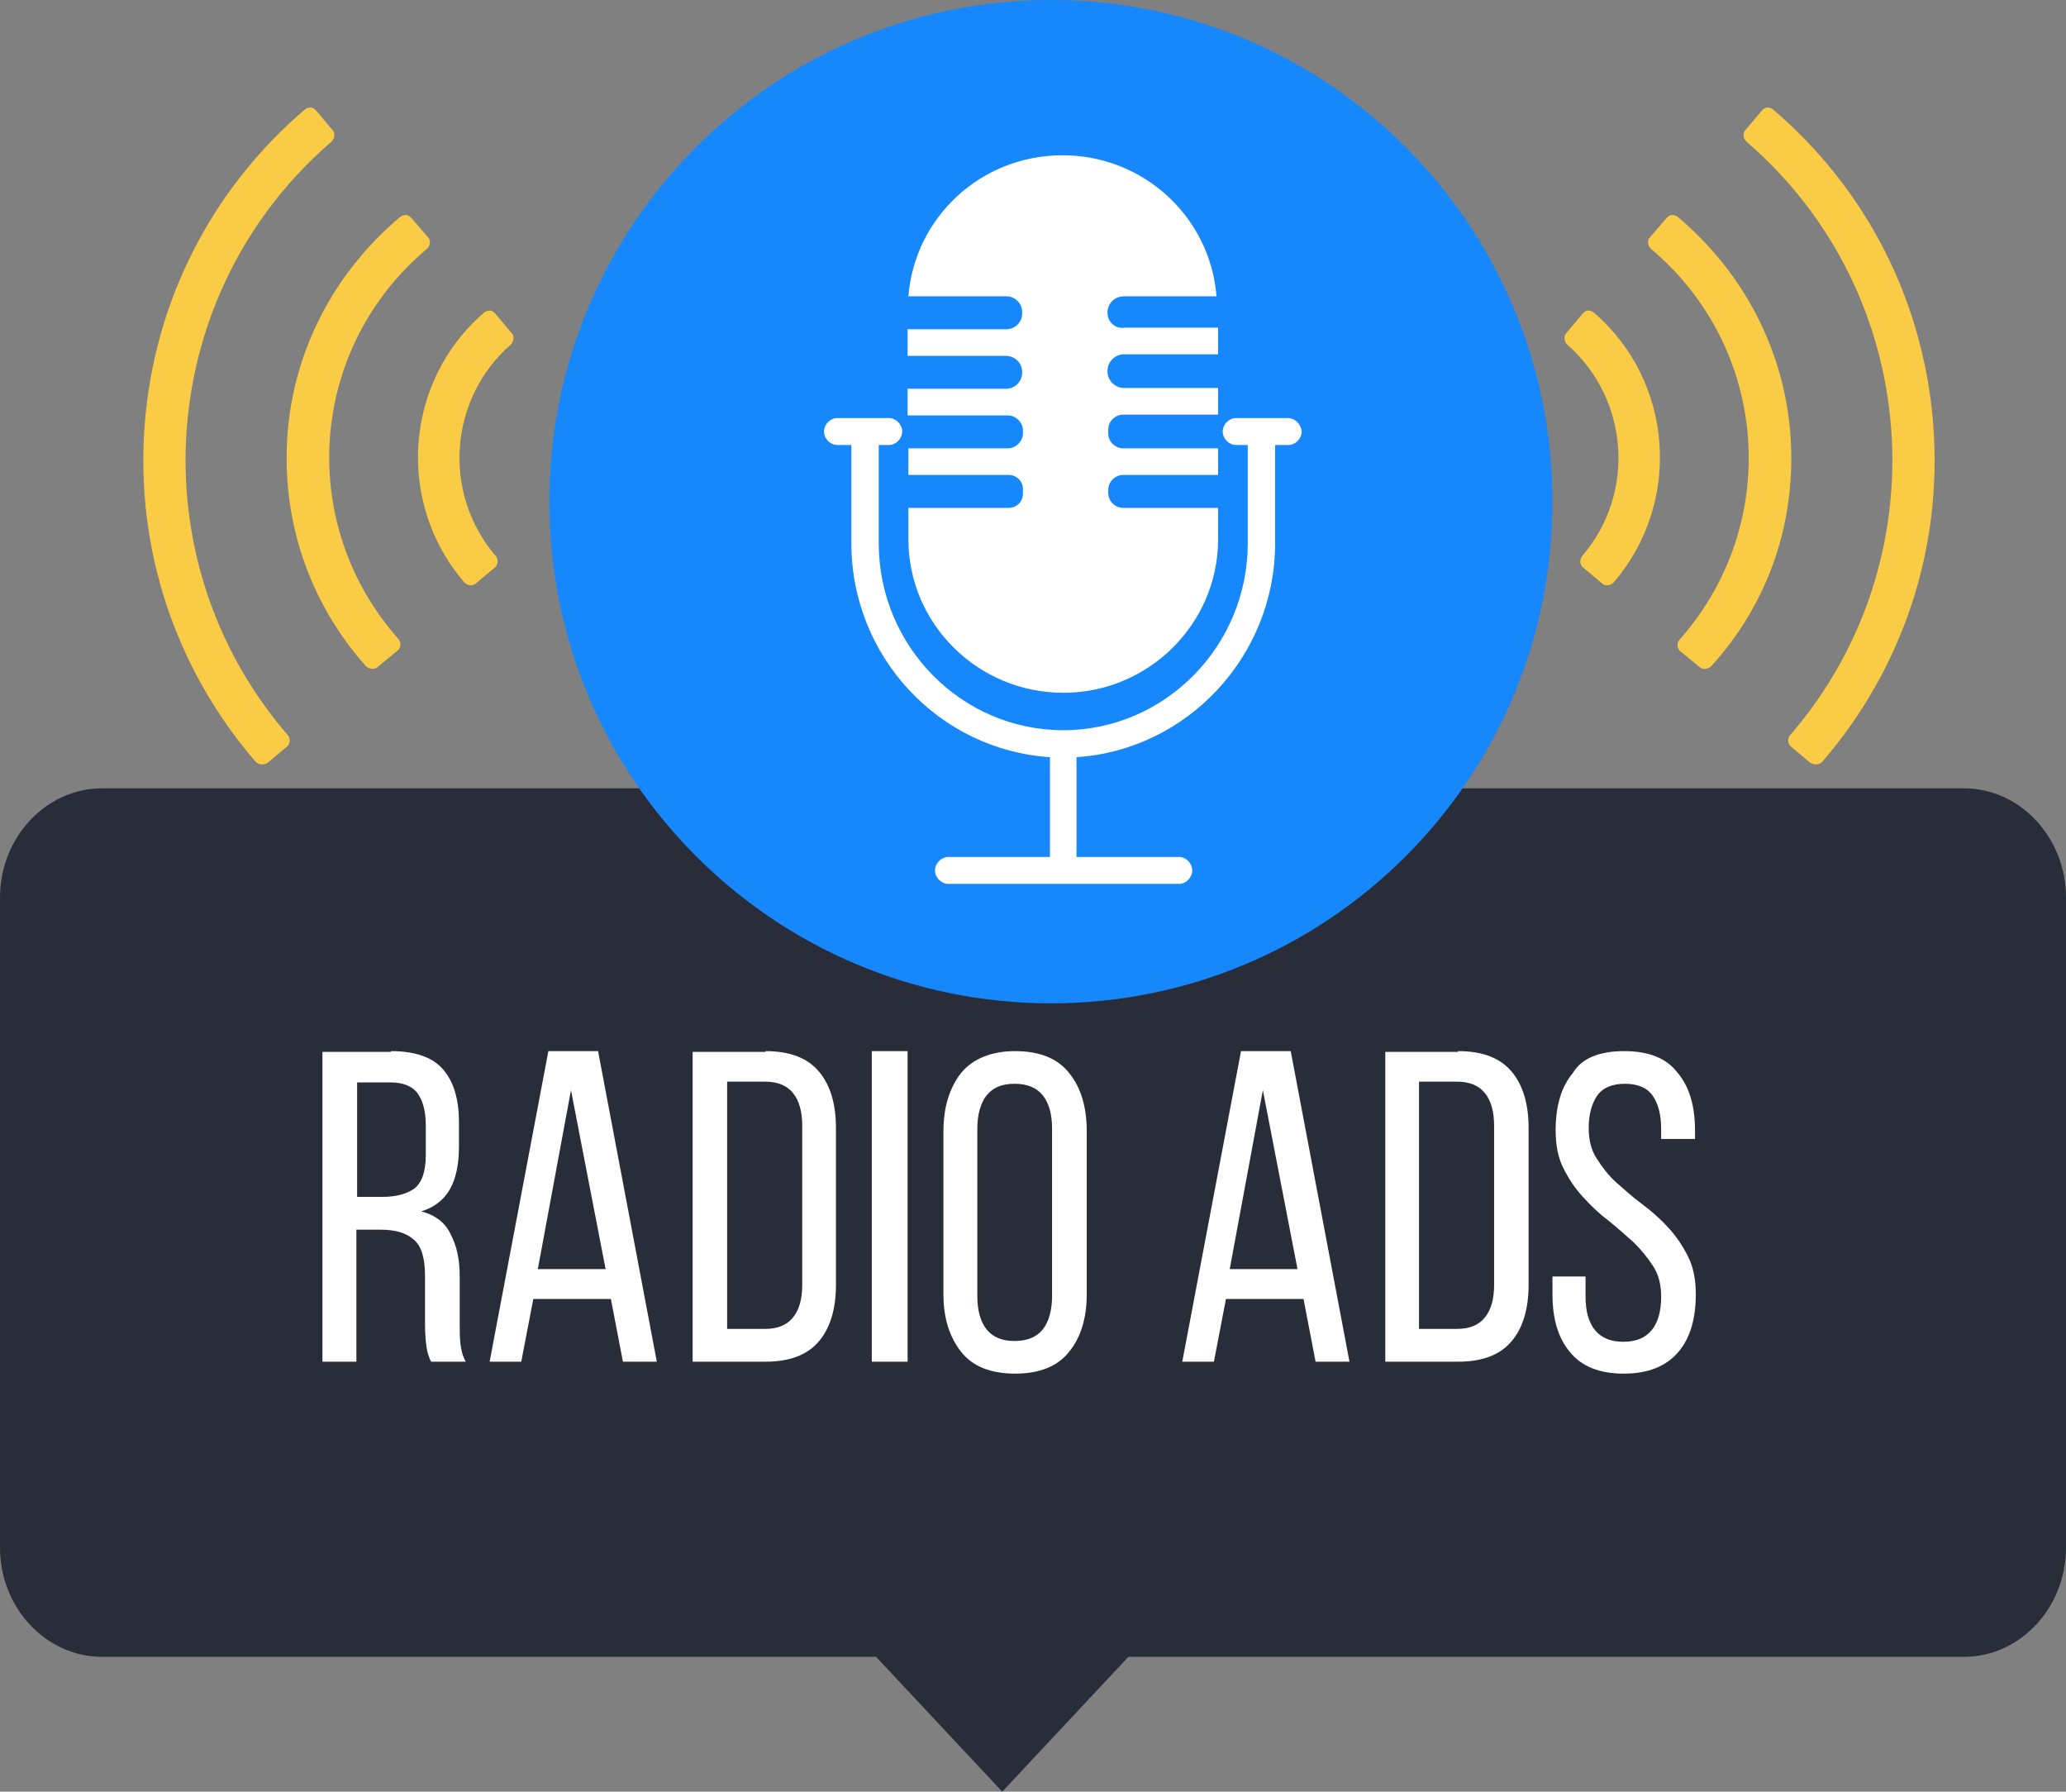
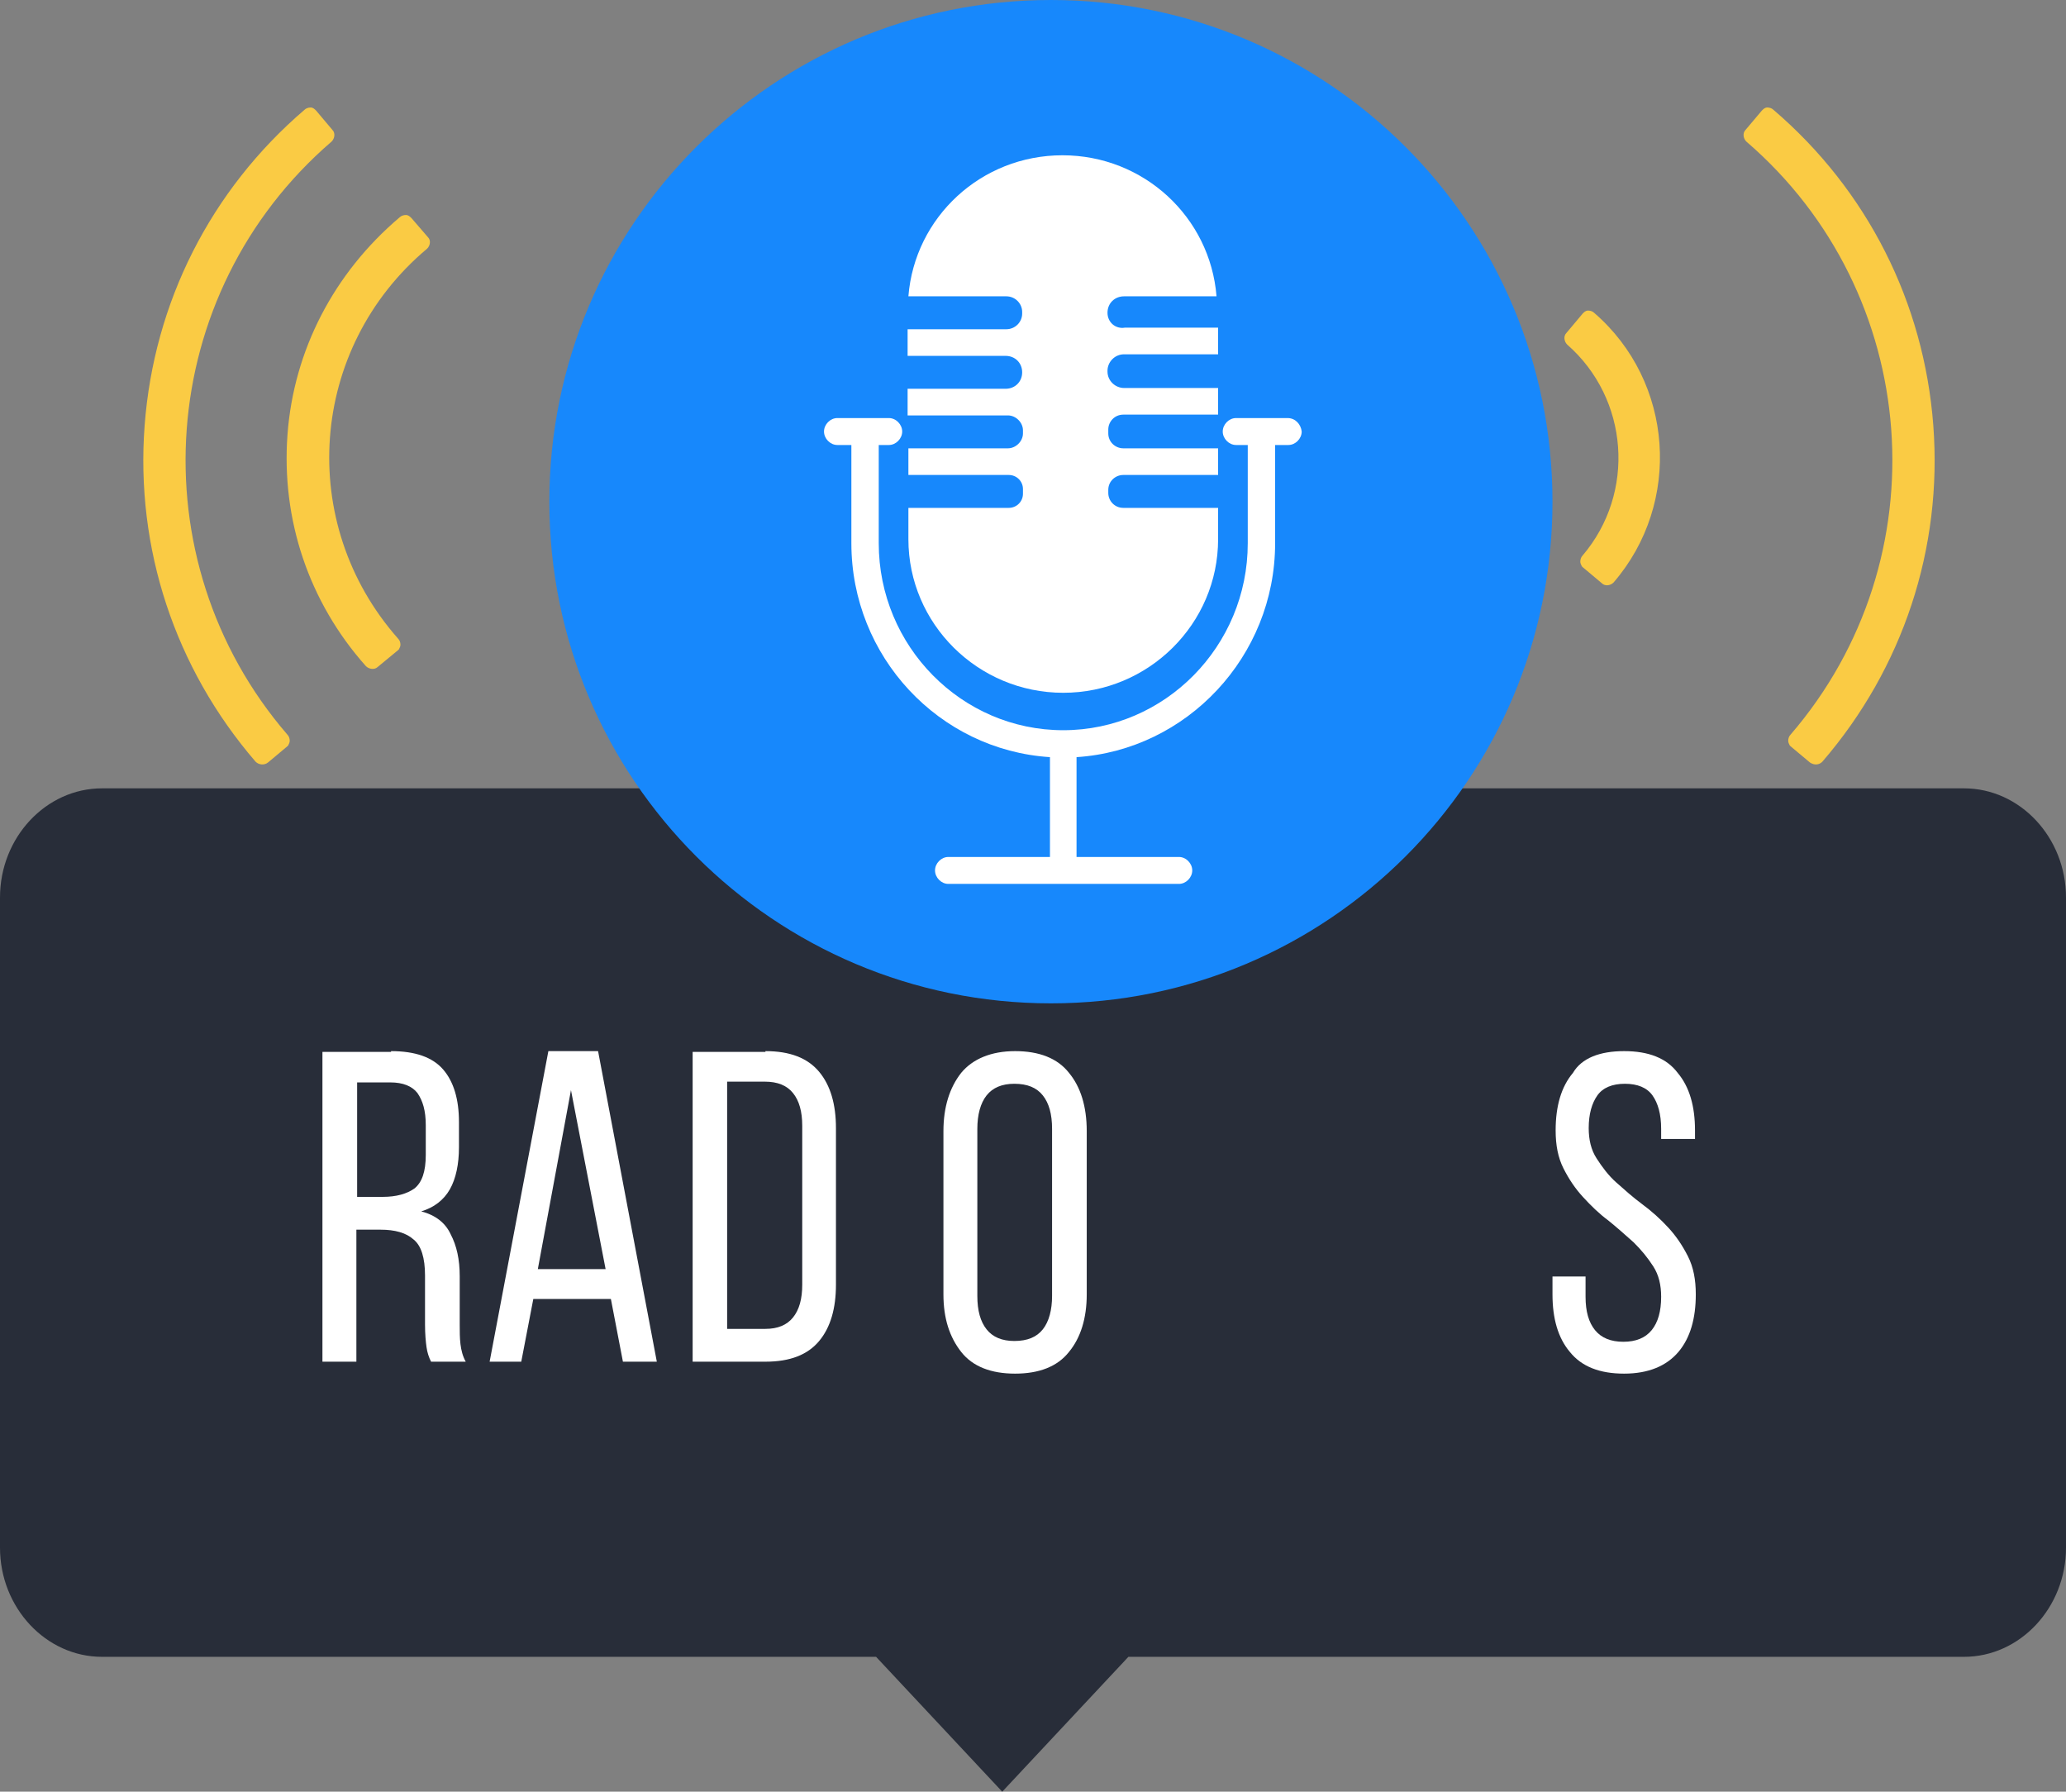
<svg xmlns="http://www.w3.org/2000/svg" width="173" height="150" viewBox="0 0 173 150" fill="none">
  <rect x="0" y="0" width="173" height="150" fill="#808080" stroke="none" />
  <g clip-path="url(#clip0_5_388)">
    <path d="M164.458 66H8.542C3.847 66 0 70.112 0 75.138V129.571C0 134.597 3.847 138.709 8.542 138.709H73.36L83.924 150L94.488 138.709H164.458C169.153 138.709 173 134.597 173 129.571V75.138C173 70.112 169.153 66 164.458 66Z" fill="#282D39" />
    <path d="M88 84C111.196 84 130 65.196 130 42C130 18.804 111.196 0 88 0C64.804 0 46 18.804 46 42C46 65.196 64.804 84 88 84Z" fill="#1788FC" />
    <path d="M92.738 26.185C92.738 25.398 93.333 24.808 94.127 24.808H101.868C101.338 18.182 95.781 13 88.967 13C82.153 13 76.595 18.182 76.066 24.808H84.27C84.998 24.808 85.593 25.398 85.593 26.119V26.251C85.593 26.972 84.998 27.563 84.27 27.563H76V29.793H84.204C84.998 29.793 85.593 30.383 85.593 31.171C85.593 31.958 84.998 32.548 84.204 32.548H76V34.778H84.402C85.064 34.778 85.659 35.369 85.659 36.025V36.287C85.659 36.943 85.064 37.533 84.402 37.533H76.066V39.764H84.468C85.13 39.764 85.659 40.289 85.659 40.945V41.338C85.659 41.994 85.13 42.519 84.468 42.519H76.066V45.143C76.066 52.227 81.888 58 89.033 58C96.178 58 102 52.227 102 45.143V42.519H94.061C93.333 42.519 92.804 41.929 92.804 41.273V41.01C92.804 40.289 93.4 39.764 94.061 39.764H102V37.533H94.061C93.4 37.533 92.804 37.009 92.804 36.287V35.959C92.804 35.303 93.333 34.713 94.061 34.713H102V32.483H94.127C93.4 32.483 92.738 31.892 92.738 31.105V31.039C92.738 30.318 93.333 29.662 94.127 29.662H102V27.431H94.193C93.4 27.563 92.738 26.972 92.738 26.185Z" fill="white" />
    <path d="M107.822 35H103.501C102.912 35 102.388 35.531 102.388 36.127C102.388 36.724 102.912 37.255 103.501 37.255H104.483V45.48C104.483 54.102 97.543 61.133 89.033 61.133C80.522 61.133 73.583 54.102 73.583 45.48V37.255H74.434C75.023 37.255 75.547 36.724 75.547 36.127C75.547 35.531 75.023 35 74.434 35H70.113C69.524 35 69 35.531 69 36.127C69 36.724 69.524 37.255 70.113 37.255H71.291V45.48C71.291 54.964 78.624 62.791 87.92 63.388V71.745H79.409C78.82 71.745 78.296 72.275 78.296 72.872C78.296 73.469 78.82 74 79.409 74H98.722C99.311 74 99.835 73.469 99.835 72.872C99.835 72.275 99.311 71.745 98.722 71.745H90.146V63.388C99.376 62.791 106.774 54.964 106.774 45.48V37.255H107.887C108.476 37.255 109 36.724 109 36.127C108.935 35.531 108.476 35 107.822 35Z" fill="white" />
    <path d="M152.597 63.77C159.354 55.937 162.668 45.902 161.888 35.608C161.108 25.315 156.366 15.927 148.504 9.194C148.374 9.065 148.18 9 147.985 9C147.79 9 147.66 9.129 147.53 9.259L146.165 10.877C145.906 11.136 145.971 11.59 146.23 11.849C160.978 24.538 162.603 46.808 149.934 61.505C149.804 61.634 149.739 61.828 149.739 62.022C149.739 62.152 149.804 62.281 149.869 62.411L149.934 62.476L151.558 63.835C151.948 64.094 152.338 64.029 152.597 63.77Z" fill="#FACB44" />
-     <path d="M149.926 36.405C149.401 29.351 146.051 22.874 140.532 18.192C140.401 18.064 140.204 18 140.007 18C139.81 18 139.678 18.128 139.547 18.256L138.167 19.86C137.905 20.116 137.97 20.565 138.233 20.822C148.153 29.159 149.204 43.844 140.664 53.528C140.532 53.656 140.467 53.849 140.467 54.041C140.467 54.169 140.532 54.298 140.598 54.426L140.664 54.49L142.306 55.837C142.569 56.093 143.029 56.029 143.291 55.773C148.153 50.45 150.452 43.524 149.926 36.405Z" fill="#FACB44" />
    <path d="M133.493 26.194C133.364 26.065 133.17 26 132.976 26C132.782 26 132.652 26.129 132.523 26.259L131.165 27.876C130.906 28.135 130.971 28.588 131.229 28.846C136.404 33.375 136.986 41.267 132.523 46.507C132.394 46.636 132.329 46.83 132.329 47.024C132.329 47.153 132.394 47.283 132.458 47.412L132.523 47.477L134.14 48.835C134.399 49.094 134.852 49.029 135.11 48.771C140.867 42.108 140.156 31.951 133.493 26.194Z" fill="#FACB44" />
    <path d="M21.403 63.77C14.646 55.937 11.332 45.902 12.112 35.608C12.892 25.315 17.634 15.927 25.496 9.194C25.626 9.065 25.82 9 26.015 9C26.21 9 26.34 9.129 26.47 9.259L27.835 10.877C28.094 11.136 28.029 11.59 27.77 11.849C13.021 24.538 11.397 46.808 24.066 61.505C24.196 61.634 24.261 61.828 24.261 62.022C24.261 62.152 24.196 62.281 24.131 62.411L24.066 62.476L22.442 63.835C22.117 64.094 21.663 64.029 21.403 63.77Z" fill="#FACB44" />
    <path d="M24.074 36.374C24.599 29.332 27.95 22.866 33.468 18.192C33.599 18.064 33.796 18 33.993 18C34.19 18 34.322 18.128 34.453 18.256L35.833 19.857C36.096 20.113 36.03 20.561 35.767 20.817C25.847 29.14 24.796 43.801 33.336 53.468C33.468 53.596 33.533 53.788 33.533 53.98C33.533 54.108 33.468 54.236 33.402 54.364L33.336 54.428L31.628 55.837C31.366 56.093 30.906 56.029 30.643 55.773C25.847 50.395 23.548 43.481 24.074 36.374Z" fill="#FACB44" />
-     <path d="M40.507 26.194C40.636 26.065 40.83 26 41.024 26C41.218 26 41.348 26.129 41.477 26.259L42.835 27.876C43.094 28.135 43.029 28.588 42.771 28.846C37.596 33.375 37.014 41.267 41.477 46.507C41.606 46.636 41.671 46.83 41.671 47.024C41.671 47.153 41.606 47.283 41.542 47.412L41.477 47.477L39.86 48.835C39.601 49.094 39.148 49.029 38.89 48.771C33.133 42.108 33.844 31.951 40.507 26.194Z" fill="#FACB44" />
    <path d="M32.747 88C34.768 88 36.221 88.511 37.105 89.533C37.989 90.555 38.432 92.025 38.432 93.941V96.049C38.432 97.454 38.179 98.668 37.674 99.563C37.168 100.457 36.347 101.096 35.274 101.415C36.474 101.735 37.295 102.373 37.737 103.332C38.242 104.29 38.495 105.44 38.495 106.845V110.87C38.495 111.445 38.495 112.02 38.558 112.531C38.621 113.042 38.747 113.553 39 114H36.095C35.905 113.617 35.779 113.233 35.716 112.786C35.653 112.339 35.59 111.7 35.59 110.87V106.781C35.59 105.312 35.274 104.29 34.642 103.779C34.011 103.204 33.063 102.948 31.863 102.948H29.842V114H27V88.064H32.747V88ZM32.053 100.201C33.19 100.201 34.074 99.946 34.705 99.499C35.337 98.988 35.653 98.093 35.653 96.688V94.197C35.653 92.983 35.4 92.152 34.958 91.513C34.516 90.939 33.758 90.619 32.684 90.619H29.905V100.201H32.053Z" fill="white" />
    <path d="M44.658 108.749L43.649 114H41L45.919 88H50.081L55 114H52.162L51.153 108.749H44.658ZM45.036 106.251H50.712L47.811 91.266L45.036 106.251Z" fill="white" />
    <path d="M64.096 88C66.15 88 67.626 88.575 68.588 89.725C69.551 90.875 70 92.472 70 94.452V107.548C70 109.528 69.551 111.125 68.588 112.275C67.626 113.425 66.15 114 64.096 114H58V88.064H64.096V88ZM64.096 111.253C65.123 111.253 65.893 110.934 66.406 110.295C66.92 109.656 67.177 108.762 67.177 107.548V94.26C67.177 93.047 66.92 92.152 66.406 91.513C65.893 90.875 65.123 90.555 64.032 90.555H60.888V111.253H64.096Z" fill="white" />
-     <path d="M76 88V114H73V88H76Z" fill="white" />
    <path d="M79 94.701C79 92.684 79.516 91.058 80.484 89.822C81.452 88.651 83 88 85 88C87 88 88.548 88.585 89.516 89.822C90.484 90.993 91 92.619 91 94.701V108.364C91 110.381 90.484 112.007 89.516 113.178C88.548 114.414 87 115 85 115C83 115 81.452 114.414 80.484 113.178C79.516 111.942 79 110.381 79 108.364V94.701ZM81.839 108.494C81.839 109.73 82.097 110.641 82.613 111.292C83.129 111.942 83.903 112.267 84.936 112.267C86.032 112.267 86.806 111.942 87.323 111.292C87.839 110.641 88.097 109.665 88.097 108.494V94.506C88.097 93.27 87.839 92.359 87.323 91.708C86.806 91.058 86.032 90.733 84.936 90.733C83.903 90.733 83.129 91.058 82.613 91.708C82.097 92.359 81.839 93.335 81.839 94.506V108.494Z" fill="white" />
-     <path d="M102.658 108.749L101.649 114H99L103.919 88H108.081L113 114H110.162L109.153 108.749H102.658ZM102.973 106.251H108.649L105.748 91.266L102.973 106.251Z" fill="white" />
-     <path d="M122.096 88C124.15 88 125.626 88.575 126.588 89.725C127.551 90.875 128 92.472 128 94.452V107.548C128 109.528 127.551 111.125 126.588 112.275C125.626 113.425 124.15 114 122.096 114H116V88.064H122.096V88ZM122.032 111.253C123.059 111.253 123.829 110.934 124.342 110.295C124.856 109.656 125.112 108.762 125.112 107.548V94.26C125.112 93.047 124.856 92.152 124.342 91.513C123.829 90.875 123.059 90.555 121.968 90.555H118.824V111.253H122.032Z" fill="white" />
    <path d="M136 88C138.044 88 139.56 88.586 140.484 89.822C141.473 90.993 141.934 92.619 141.934 94.636V95.352H139.099V94.506C139.099 93.27 138.835 92.359 138.374 91.708C137.912 91.058 137.121 90.733 136.066 90.733C135.011 90.733 134.22 91.058 133.758 91.708C133.297 92.359 133.033 93.27 133.033 94.441C133.033 95.417 133.231 96.263 133.692 96.978C134.154 97.694 134.681 98.41 135.341 98.995C136 99.581 136.725 100.231 137.516 100.817C138.308 101.402 139.033 102.053 139.692 102.769C140.352 103.484 140.879 104.265 141.341 105.176C141.802 106.087 142 107.128 142 108.364C142 110.381 141.538 112.007 140.549 113.178C139.56 114.349 138.044 115 136 115C133.956 115 132.44 114.414 131.451 113.178C130.462 112.007 130 110.381 130 108.364V106.867H132.769V108.559C132.769 109.795 133.033 110.706 133.56 111.357C134.088 112.007 134.879 112.333 135.934 112.333C136.989 112.333 137.78 112.007 138.308 111.357C138.835 110.706 139.099 109.795 139.099 108.559C139.099 107.583 138.901 106.737 138.44 106.022C137.978 105.306 137.451 104.655 136.791 104.005C136.132 103.419 135.407 102.769 134.681 102.183C133.89 101.598 133.231 100.947 132.571 100.231C131.912 99.516 131.385 98.735 130.923 97.824C130.462 96.913 130.264 95.872 130.264 94.636C130.264 92.619 130.725 90.993 131.714 89.822C132.44 88.586 133.956 88 136 88Z" fill="white" />
  </g>
  <defs>
    <clipPath id="clip0_5_388">
      <rect width="173" height="150" fill="white" />
    </clipPath>
  </defs>
</svg>